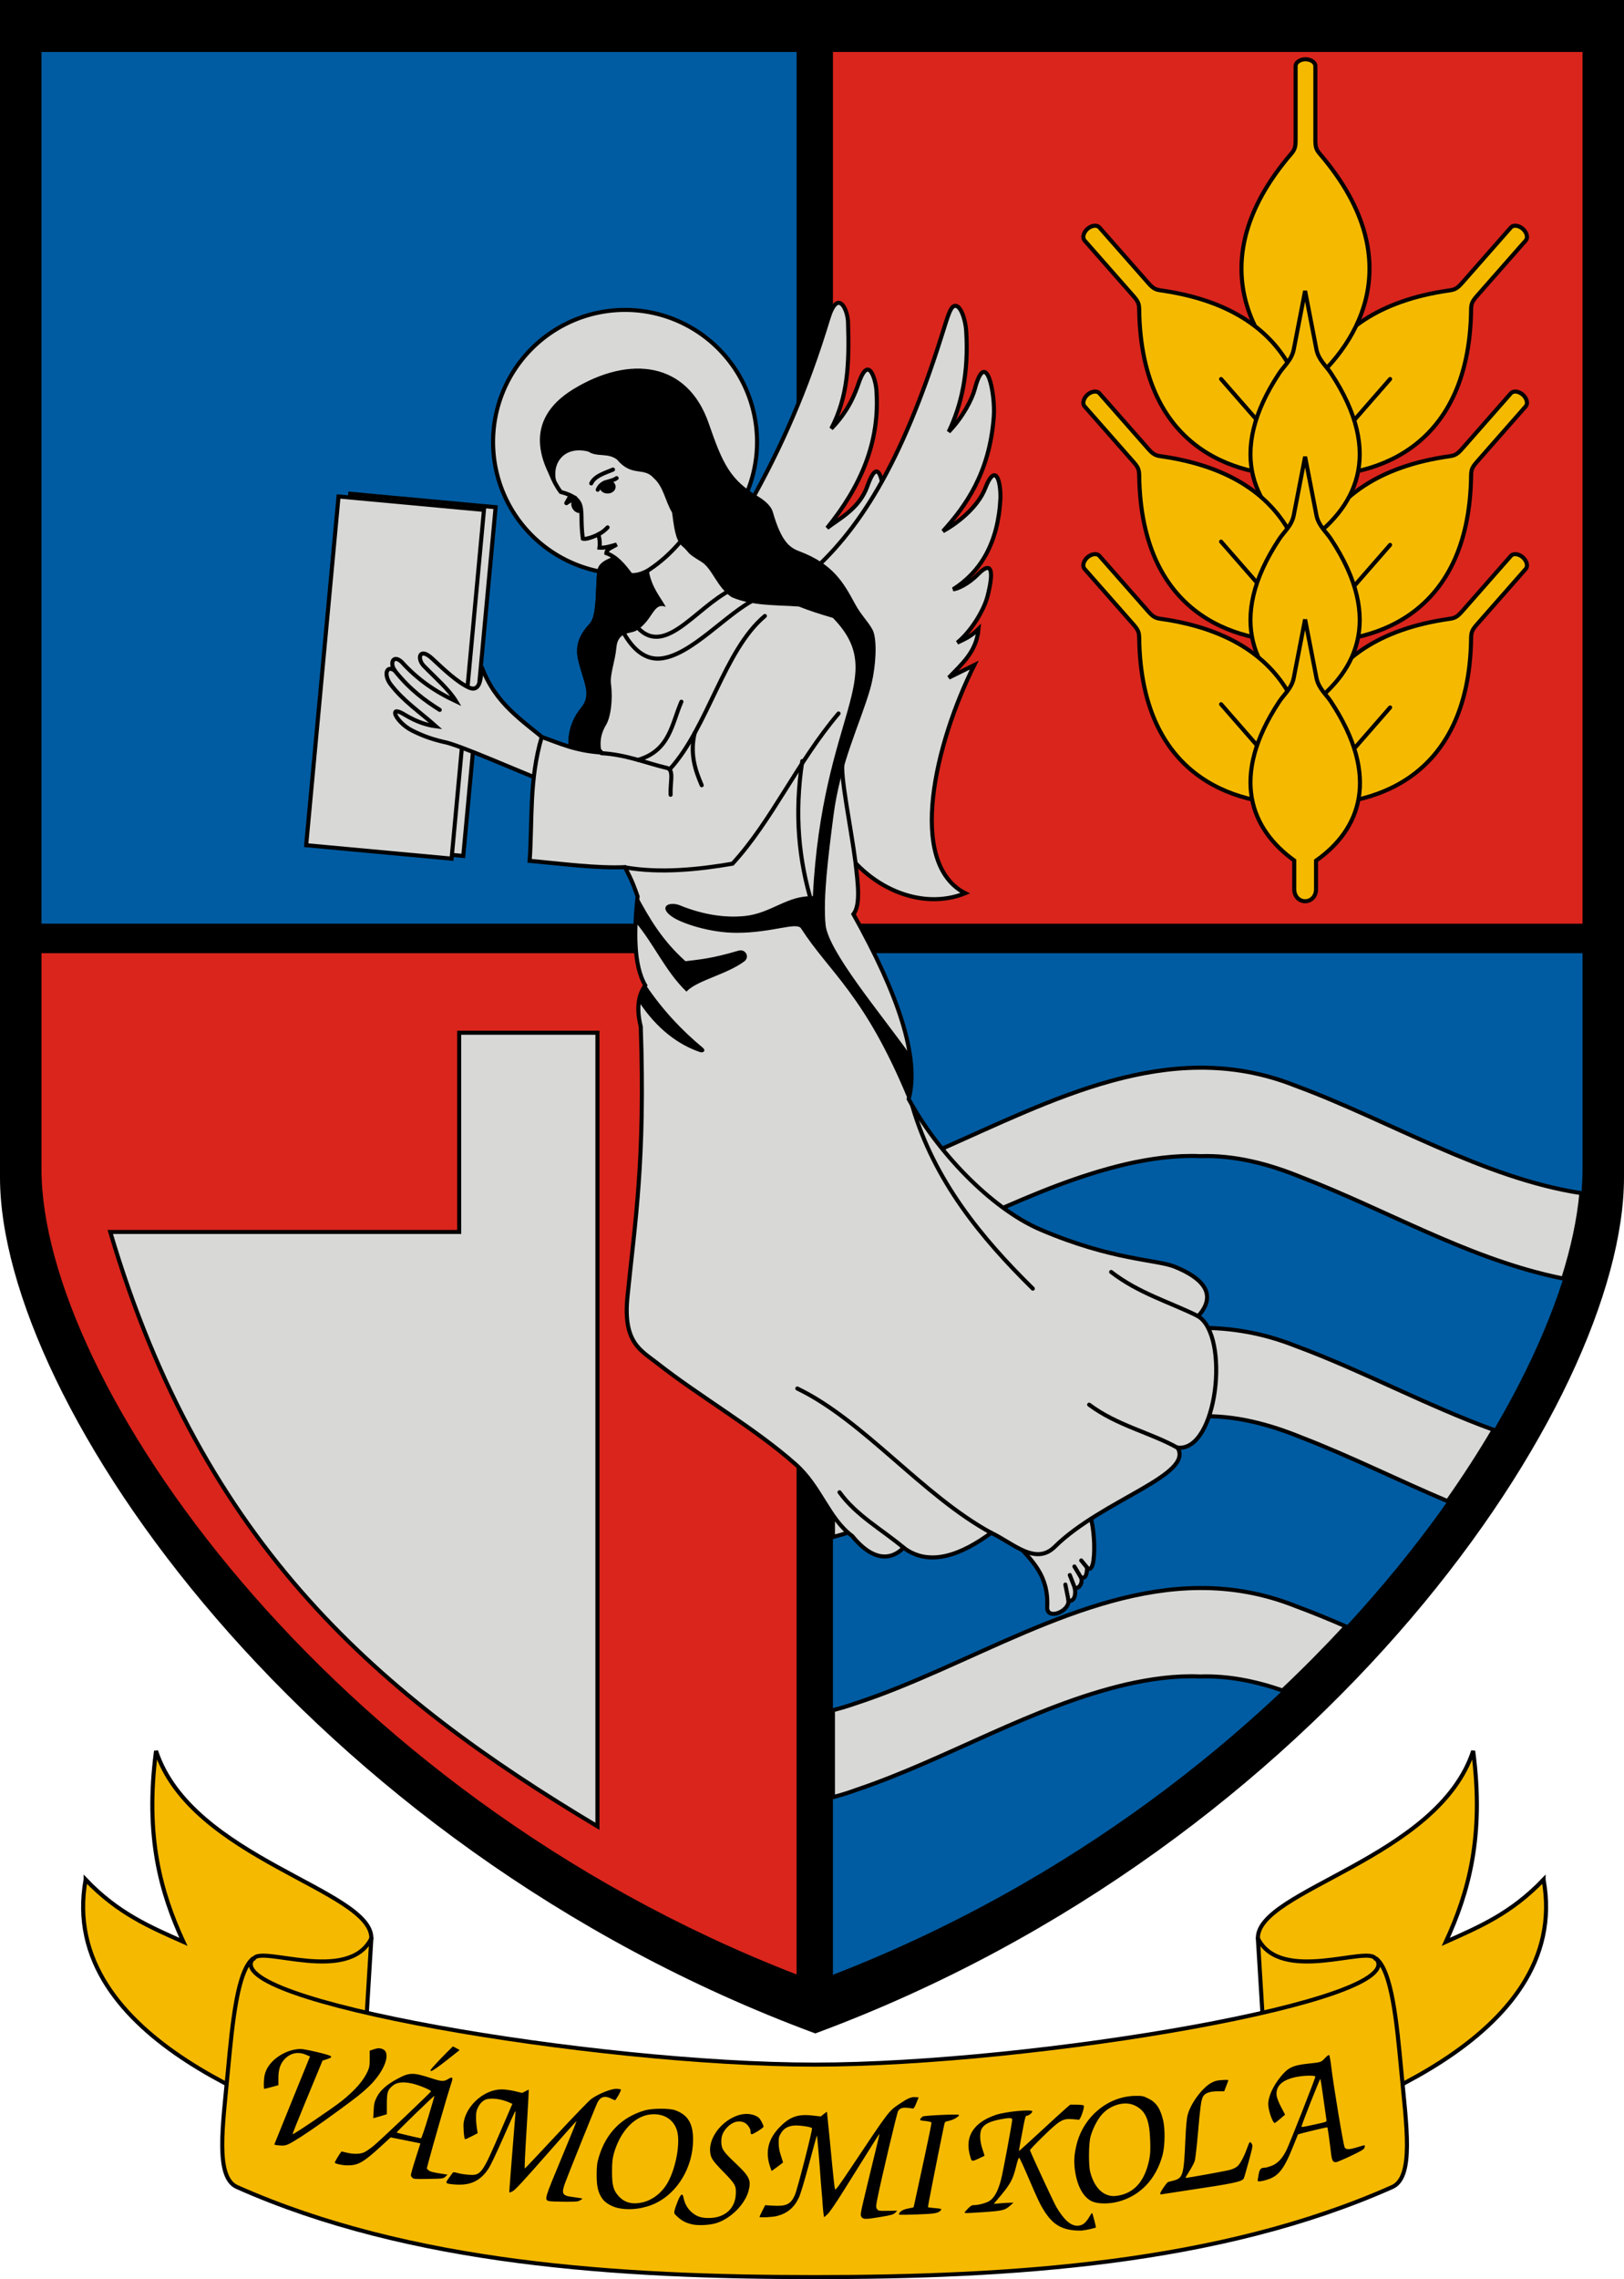
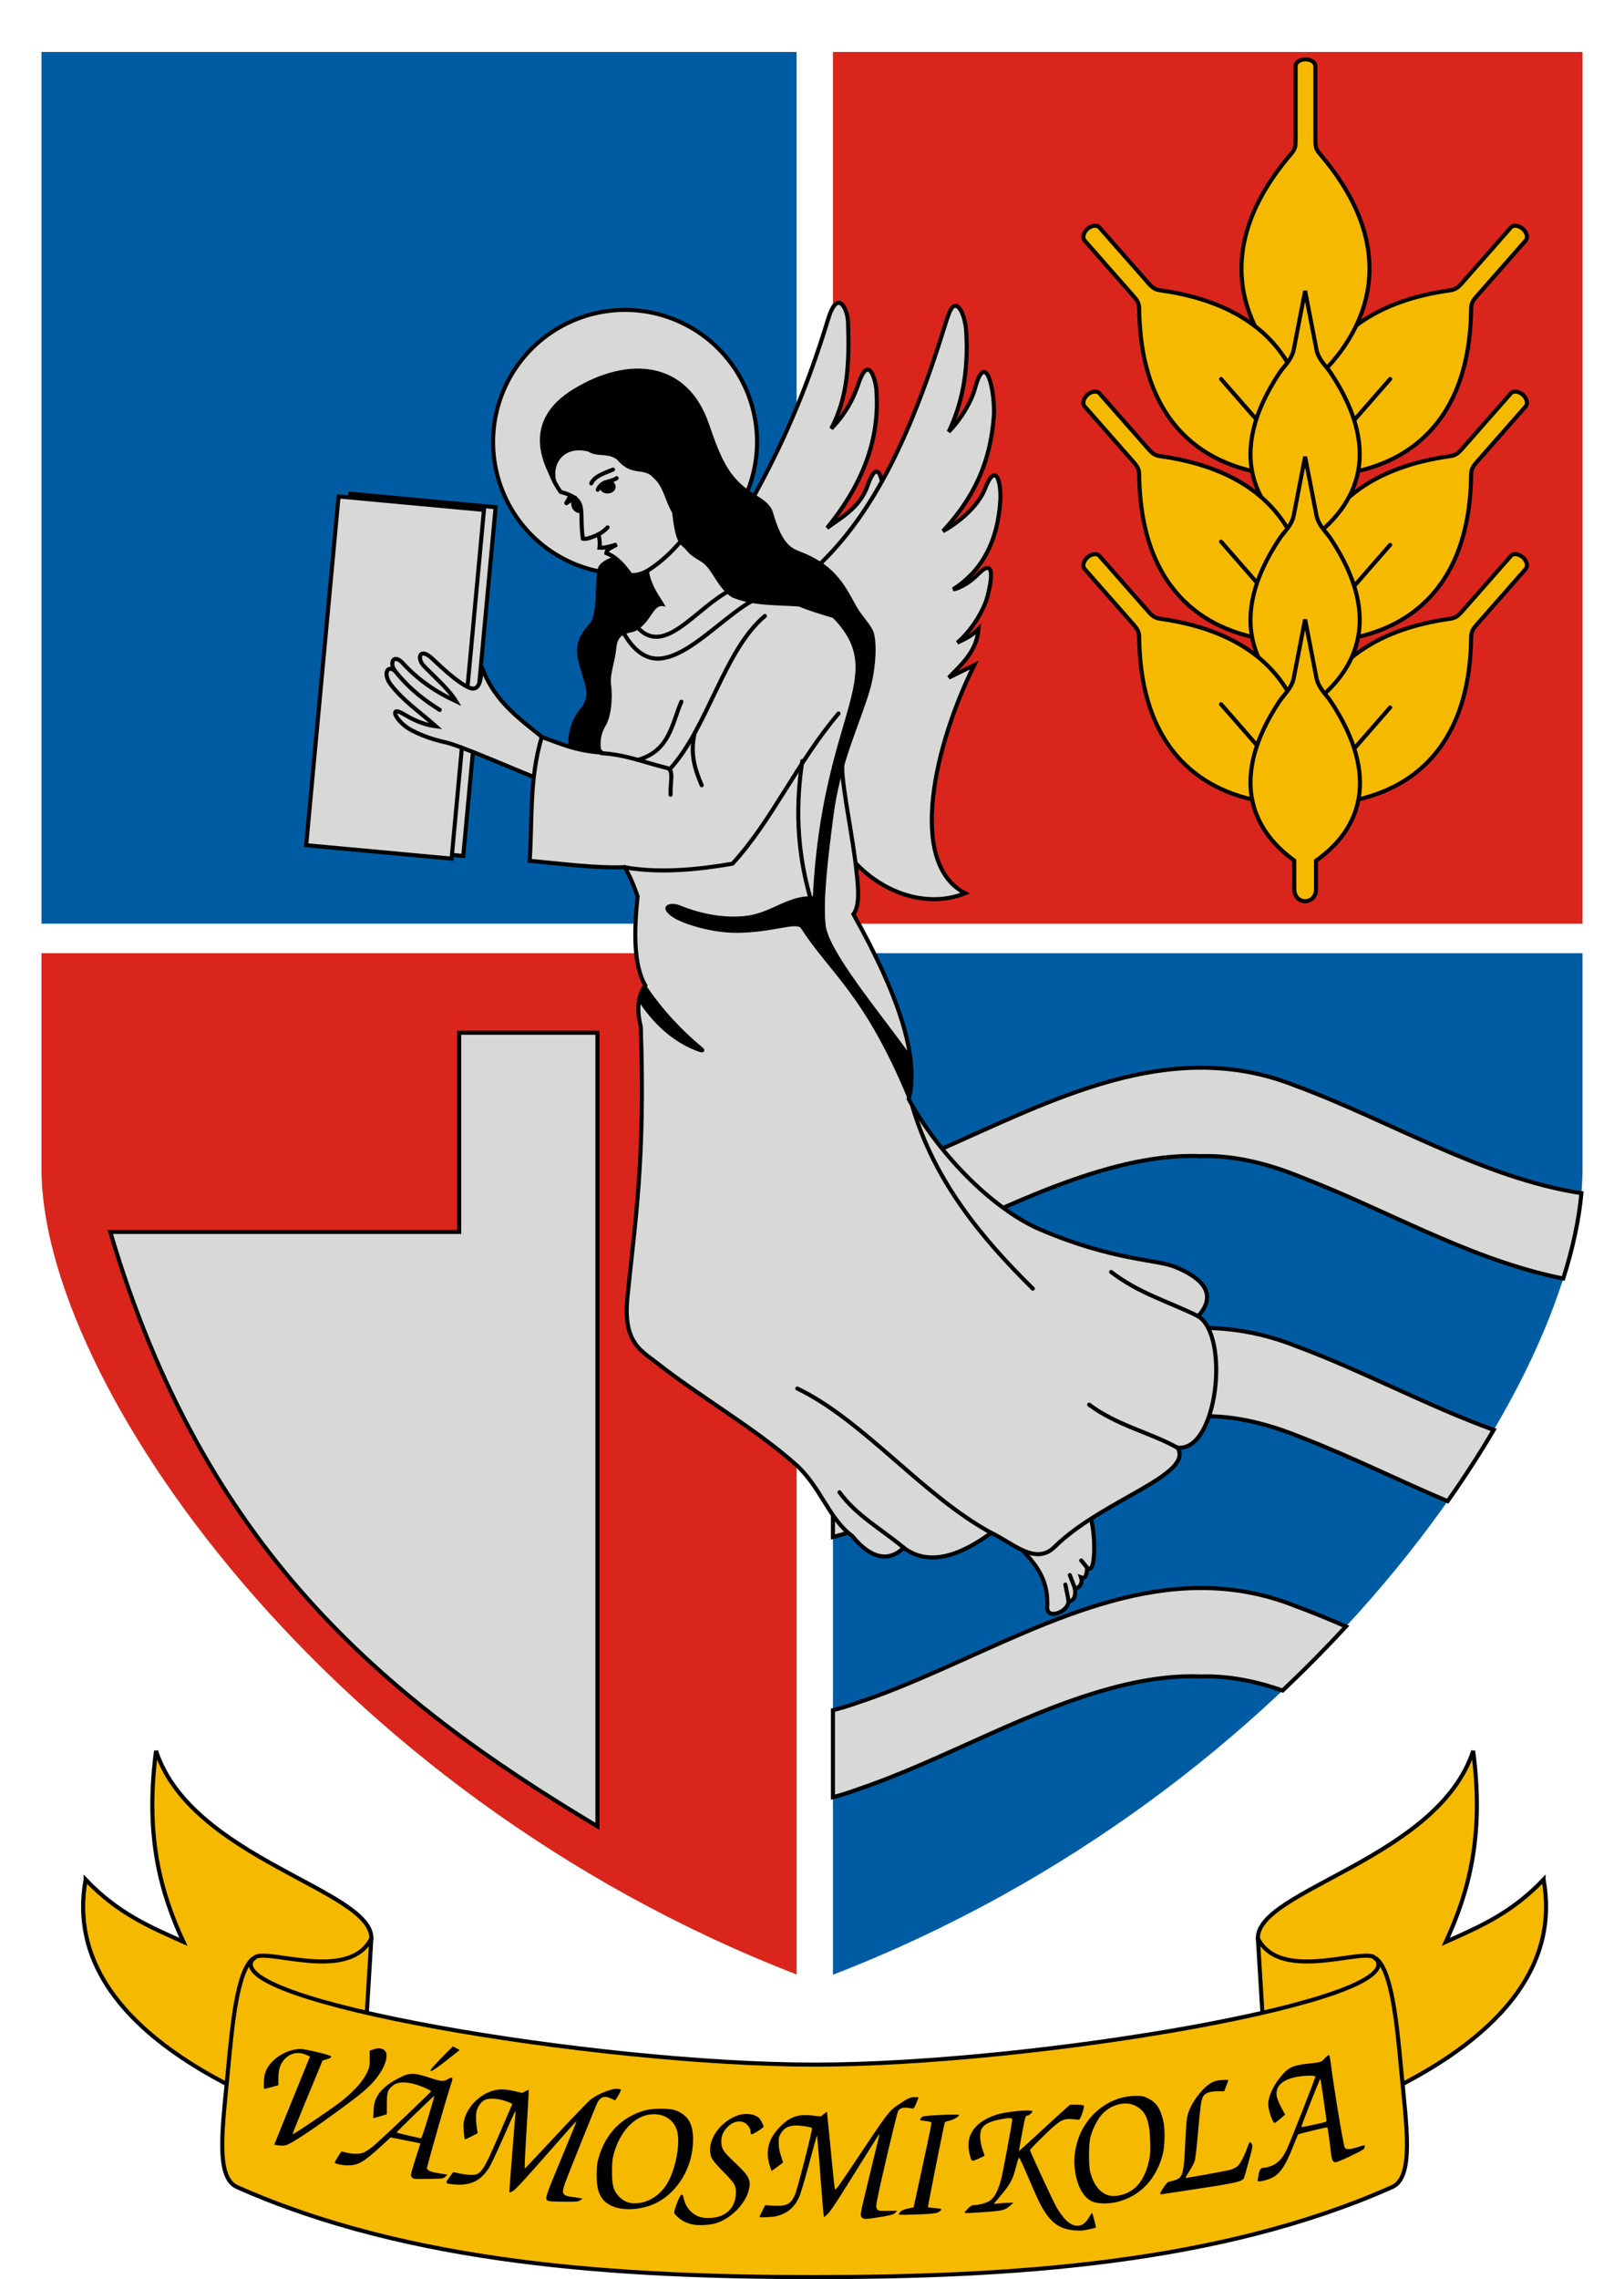
<svg xmlns="http://www.w3.org/2000/svg" xmlns:ns1="http://www.inkscape.org/namespaces/inkscape" xmlns:ns2="http://sodipodi.sourceforge.net/DTD/sodipodi-0.dtd" width="1998.292" height="2803.363" id="svg2" version="1.1" ns1:version="0.48.5 r10040" ns2:docname="HUN Vámosmikola Címer.svg">
  <ns2:namedview id="base" pagecolor="#ffffff" bordercolor="#666666" borderopacity="1.0" ns1:pageopacity="0.0" ns1:pageshadow="2" ns1:zoom="0.16" ns1:cx="1361.6857" ns1:cy="1348.5584" ns1:document-units="px" ns1:current-layer="layer2" showgrid="false" ns1:window-width="1280" ns1:window-height="972" ns1:window-x="-8" ns1:window-y="-8" ns1:window-maximized="1" showguides="true" ns1:guide-bbox="true" fit-margin-top="0" fit-margin-left="0" fit-margin-right="0" fit-margin-bottom="0" ns1:snap-global="false" showborder="true" ns1:object-nodes="true" ns1:snap-object-midpoints="true" ns1:snap-to-guides="true">
    <ns2:guide id="guide3842" position="1001.382,3256.752" orientation="1,0" />
    <ns2:guide orientation="1,0" position="3785.938,2723.438" id="guide4033" />
  </ns2:namedview>
  <defs id="defs4">
    <ns1:perspective ns2:type="inkscape:persp3d" ns1:vp_x="0 : 1401.6814 : 1" ns1:vp_y="0 : 1000 : 0" ns1:vp_z="1998.2917 : 1401.6814 : 1" ns1:persp3d-origin="999.14587 : 934.45426 : 1" id="perspective3132" />
  </defs>
  <g transform="translate(4417.595,2524.769)" ns1:label="RASZTER" id="layer2" ns1:groupmode="layer" />
  <g transform="translate(4417.595,2524.769)" id="layer1" ns1:groupmode="layer" ns1:label="Layer 1">
    <g id="g3968">
      <g id="g4017">
-         <path style="fill:#000000;stroke:none" d="m -2419.303,-2524.769 0,1448.04 c 0,275.796 -367.602,820.763 -995.095,1053.12 -627.494,-232.357 -1003.196,-777.324 -1003.196,-1053.12 l 0,-1448.04 1003.196,0 z" id="path3069" ns1:connector-curvature="0" ns2:nodetypes="ccccccc" />
+         <path style="fill:#000000;stroke:none" d="m -2419.303,-2524.769 0,1448.04 l 0,-1448.04 1003.196,0 z" id="path3069" ns1:connector-curvature="0" ns2:nodetypes="ccccccc" />
        <path id="rect3075" d="m -4366.555,-2460.875 0,1072.25 929.156,0 0,-1072.25 -929.156,0 z" style="fill:#005ca2;fill-opacity:1;stroke:none" ns1:connector-curvature="0" />
        <path id="path3078" d="m -3392.68,-2460.875 0,1072.25 922.344,0 0,-1072.25 -922.344,0 z" style="fill:#da251c;fill-opacity:1;stroke:none" ns1:connector-curvature="0" />
        <path id="path3080" d="m -4366.555,-1352.344 0,265.531 c 0,258.344 347.434,765.575 929.156,990.656 l 0,-1256.188 -929.156,0 z" style="fill:#da251c;fill-opacity:1;stroke:none" ns1:connector-curvature="0" />
        <path id="path3082" d="m -3392.68,-1352.344 0,1256.531 c 582.06,-224.911 922.344,-732.526 922.344,-991 l 0,-265.531 -922.344,0 z" style="fill:#005ca2;fill-opacity:1;stroke:none" ns1:connector-curvature="0" />
        <g transform="translate(-2240,-520)" id="g3885">
          <path ns2:nodetypes="cccccc" ns1:connector-curvature="0" id="path3881" d="m -278.25,307.138 c 36.135,199.566 -256.739,289.543 -336.533,318.632 l -15.037,-246.313 c -1.1,-59.625 221.48,-97.915 264.93,-230.561 13.894,105.68 -5.925,174.583 -33.653,234.857 40.097,-17.986 80.195,-34.548 120.293,-76.615 z" style="fill:#f5b900;fill-opacity:1;stroke:#000000;stroke-width:5;stroke-linecap:round;stroke-miterlimit:4;stroke-dasharray:none;stroke-dashoffset:0" />
          <path style="fill:#f5b900;fill-opacity:1;stroke:#000000;stroke-width:5;stroke-linecap:round;stroke-miterlimit:4;stroke-dasharray:none;stroke-dashoffset:0" d="m -2072.23,307.138 c -36.135,199.566 256.739,289.543 336.533,318.632 l 15.037,-246.313 c 1.1,-59.625 -221.48,-97.915 -264.93,-230.561 -13.894,105.68 5.925,174.583 33.653,234.857 -40.097,-17.986 -80.195,-34.548 -120.293,-76.615 z" id="path3875" ns1:connector-curvature="0" ns2:nodetypes="cccccc" />
          <path style="fill:#f5b900;fill-opacity:1;stroke:#000000;stroke-width:5;stroke-linecap:round;stroke-miterlimit:4;stroke-dasharray:none;stroke-dashoffset:0" d="m -1865.299,404.518 c 8.181,-16.854 116.36,31.538 144.637,-25.061" id="path3877" ns1:connector-curvature="0" ns2:nodetypes="cc" />
          <path ns2:nodetypes="sscccsscs" ns1:connector-curvature="0" id="path3879" d="m -464.518,685.33 c 27.163,-12.089 17.502,-74.873 11.145,-143.297 -5.537,-59.598 -11.719,-123.465 -31.398,-138.21 47.438,51.478 -419.143,130.924 -690.469,130.924 -271.326,0 -737.907,-79.446 -690.469,-130.924 -19.678,14.746 -25.861,78.612 -31.398,138.21 -6.356,68.423 -16.018,131.207 11.145,143.297 213.167,94.872 470.453,110.769 710.722,110.769 240.268,0 497.555,-15.897 710.722,-110.769 z" style="fill:#f5b900;fill-opacity:1;stroke:#000000;stroke-width:5;stroke-linecap:round;stroke-miterlimit:4;stroke-dasharray:none;stroke-dashoffset:0" />
          <path ns2:nodetypes="cc" ns1:connector-curvature="0" id="path3883" d="m -485.182,404.518 c -8.181,-16.854 -116.36,31.538 -144.637,-25.061" style="fill:#f5b900;fill-opacity:1;stroke:#000000;stroke-width:5;stroke-linecap:round;stroke-miterlimit:4;stroke-dasharray:none;stroke-dashoffset:0" />
        </g>
        <path ns1:connector-curvature="0" id="path3903" d="m -3097.288,218.445 c -15.674,-1.761 -25.565,-8.319 -35.151,-23.304 -5.245,-8.199 -8.247,-14.49 -19.623,-41.121 -5.638,-13.2 -10.746,-24.314 -11.35,-24.698 -0.725,-0.461 -2.017,3.041 -3.802,10.299 -4.259,17.321 -7.022,22.209 -23.495,41.561 l -4.149,4.874 7.649,-0.697 c 4.207,-0.384 9.674,-0.711 12.149,-0.727 l 4.5,-0.029 -3.827,3.381 c -6.686,5.907 -8.941,6.485 -31.716,8.132 -11.6,0.839 -22.073,1.373 -23.274,1.186 -1.992,-0.309 -1.779,-0.752 2.435,-5.061 3.928,-4.016 5.199,-4.724 8.5,-4.734 4.622,-0.014 12.658,-2.044 17.012,-4.296 6.883,-3.561 11.892,-12.413 15.849,-28.012 2.393,-9.434 13.52,-69.398 13.52,-72.861 0,-2.29 -3.859,-2.396 -14.162,-0.39 -13.692,2.666 -20.475,6.095 -23.546,11.9 -2.667,5.043 -2.193,15.587 1.124,25 1.518,4.306 2.607,7.95 2.421,8.098 -0.186,0.148 -3.635,1.77 -7.665,3.605 -8.495,3.867 -8.205,4.038 -10.749,-6.345 -5.387,-21.981 5.998,-38.733 32.357,-47.613 12.032,-4.053 44.017,-7.181 44.945,-4.396 0.425,1.276 -4.366,5.322 -6.302,5.322 -2.304,0 -2.157,-0.563 -7.948,30.446 -1.33,7.12 -2.318,13.034 -2.197,13.141 0.121,0.107 11.921,-10.601 26.221,-23.795 14.3,-13.194 28.43,-26.083 31.4,-28.641 l 5.4,-4.651 7.798,0 c 4.289,0 8.271,0.472 8.849,1.049 1.518,1.514 -4.214,18.088 -6.078,17.574 -0.752,-0.207 -4.619,-0.603 -8.592,-0.88 -11.157,-0.777 -15.161,1.632 -35.232,21.199 -9.059,8.832 -16.356,16.508 -16.213,17.058 0.812,3.146 29.1,64.076 32.266,69.5 9.22,15.796 17.599,23.385 25.819,23.385 5.974,0 9.723,-2.548 14.163,-9.623 4.122,-6.57 3.821,-6.196 4.467,-5.55 0.435,0.435 4.455,15.993 4.455,17.241 0,0.624 -12.531,3.454 -17,3.84 -2.475,0.214 -7.528,0.049 -11.228,-0.367 z m -468.772,-7.246 c -7.5,-1.743 -12.282,-4.205 -17.71,-9.12 -4.241,-3.839 -4.535,-4.415 -3.891,-7.607 0.383,-1.899 2.138,-7.048 3.899,-11.442 3.695,-9.218 6.053,-10.801 7.168,-4.811 1.323,7.109 4.698,13.262 9.784,17.835 6.527,5.868 13.161,7.86 24.159,7.253 17.676,-0.975 29.317,-11.833 30.376,-28.334 0.713,-11.111 -0.349,-13.118 -14.786,-27.927 -13.766,-14.121 -15.807,-17.116 -16.678,-24.471 -2.094,-17.684 13.979,-38.862 34.58,-45.561 9.363,-3.045 19.845,-1.689 25.455,3.293 1.93,1.714 5.582,8.738 5.623,10.817 0.012,0.608 -3.316,3.165 -7.397,5.683 -7.618,4.701 -8.581,4.686 -8.581,-0.135 0,-3.16 -3.649,-8.495 -7.062,-10.325 -6.861,-3.679 -15.566,-1.325 -22.166,5.994 -4.899,5.434 -6.778,10.178 -6.751,17.051 0.035,8.905 2.226,12.263 17.211,26.374 17.605,16.578 19.822,21.26 16.274,34.366 -4.477,16.539 -21.819,33.911 -39.435,39.503 -8.131,2.581 -22.483,3.327 -30.072,1.564 z m 208.401,-9.191 c -1.577,-2.407 -1.284,-4.011 7.081,-38.75 4.799,-19.931 10.229,-42.301 12.067,-49.711 1.837,-7.41 3.238,-13.574 3.114,-13.699 -0.222,-0.222 -10.864,16.654 -43.623,69.171 -10.194,16.342 -17.763,27.392 -20.378,29.747 l -4.161,3.747 -0.637,-3.747 c -0.351,-2.061 -0.926,-8.247 -1.28,-13.747 -0.353,-5.5 -0.835,-11.575 -1.07,-13.5 -0.235,-1.925 -0.703,-7.55 -1.038,-12.5 -1.301,-19.172 -4.441,-56.8 -4.766,-57.125 -0.188,-0.188 -4.493,15.245 -9.567,34.297 -5.484,20.591 -10.583,37.579 -12.573,41.887 -5.741,12.426 -14.152,19.535 -27.103,22.908 -5.487,1.429 -21.465,2.179 -21.465,1.008 0,-0.289 1.563,-3.628 3.473,-7.421 l 3.473,-6.896 9.37,0.559 c 16.627,0.992 21.985,-1.561 27.198,-12.96 2.914,-6.371 21.886,-80.272 21.12,-82.267 -0.635,-1.654 -15.92,-3.908 -22.327,-3.292 -7.491,0.72 -12.3,3.53 -15.79,9.227 -2.699,4.405 -3.005,5.721 -2.904,12.5 0.079,5.314 0.9,9.9 2.75,15.357 1.45,4.279 2.637,7.956 2.637,8.17 0,0.214 -3.157,2.685 -7.016,5.492 l -7.016,5.103 -1.058,-2.773 c -7.526,-19.722 -3.813,-36.321 11.59,-51.814 12.096,-12.166 21.973,-15.594 39.344,-13.652 l 10.585,1.183 3.785,-3.042 c 2.082,-1.673 3.785,-2.854 3.785,-2.624 0,0.5 2.828,28.472 3.455,34.176 0.242,2.2 1.609,16.375 3.037,31.5 1.429,15.125 2.956,28.389 3.393,29.476 0.652,1.62 4.457,-3.514 21.118,-28.5 45.174,-67.746 44.867,-67.341 57.497,-75.93 10.771,-7.324 14.991,-9.196 19.956,-8.849 l 4.33,0.302 -2.804,7 c -2.197,5.486 -3.202,6.933 -4.643,6.689 -11.118,-1.879 -14.973,-1.204 -17.804,3.117 -1.388,2.118 -21.434,86.912 -25.567,108.143 -1.74,8.942 -1.784,10.183 -0.429,12.25 1.656,2.527 1.799,2.549 15.461,2.345 l 9.5,-0.142 -2.513,2.539 c -2.153,2.175 -4.635,2.898 -17.329,5.049 -19.201,3.253 -22.125,3.253 -24.257,-0.001 z m 46.454,-4.218 c 1.646,-3.076 5.293,-5.012 11.651,-6.188 3.201,-0.592 5.922,-1.19 6.046,-1.33 0.125,-0.14 0.929,-3.629 1.787,-7.754 0.858,-4.125 5.876,-27.267 11.15,-51.426 5.275,-24.159 9.385,-44.46 9.135,-45.112 -0.254,-0.661 -3.597,-1.496 -7.542,-1.885 -6.582,-0.649 -7.014,-0.835 -6.061,-2.615 0.564,-1.054 1.912,-2.391 2.996,-2.971 2.272,-1.216 43.083,-3.063 44.28,-2.004 1.488,1.317 -6.279,6.114 -11.759,7.264 -5.42,1.137 -5.462,1.174 -6.41,5.696 -6.845,32.676 -20.186,100.326 -19.851,100.662 0.241,0.241 3.54,0.691 7.331,0.999 9.035,0.734 9.935,1.033 8.459,2.811 -3.03,3.651 -7.325,4.385 -29.921,5.116 -22.108,0.715 -22.343,0.701 -21.291,-1.265 z m -345.855,-6.638 c -7.591,-1.656 -15.541,-6.244 -19.021,-10.976 -5.471,-7.439 -7.433,-15.506 -7.337,-30.156 0.072,-11.016 0.489,-14.343 2.731,-21.797 8.857,-29.445 28.178,-48.972 56.628,-57.232 9.087,-2.638 30.37,-2.69 37.417,-0.092 15.734,5.802 22.088,16.595 21.856,37.12 -0.373,32.851 -18.761,63.868 -45.639,76.986 -14.325,6.991 -32.05,9.328 -46.633,6.146 z m 29.201,-6.747 c 12.932,-2.72 24.897,-12.006 32.063,-24.885 10.109,-18.169 15.572,-49.088 11.246,-63.655 -4.382,-14.755 -18.432,-22.466 -35.408,-19.433 -18.543,3.314 -35.094,21.948 -42.266,47.588 -1.813,6.48 -2.247,10.66 -2.287,22 -0.059,16.754 1.562,23.073 7.71,30.056 7.288,8.279 16.532,10.939 28.942,8.329 z m 555.094,-0.991 c -10.929,-4.202 -18.967,-17.826 -21.907,-37.135 -1.775,-11.658 -1.357,-20.079 1.613,-32.517 8.314,-34.808 38.649,-60.138 72.558,-60.586 8.334,-0.11 9.59,0.142 15.694,3.147 9.914,4.881 14.768,11.953 18.39,26.792 2.586,10.598 2.303,31.457 -0.577,42.403 -7.937,30.175 -27.907,51.056 -55.476,58.006 -10.534,2.656 -23.219,2.609 -30.295,-0.111 z m 35.085,-8.406 c 17.905,-4.664 29.24,-19.108 34.199,-43.582 1.341,-6.618 1.576,-11.557 1.138,-23.876 -0.908,-25.518 -5.824,-36.447 -19.196,-42.674 -12.692,-5.91 -31.27,-0.163 -41.639,12.881 -5.013,6.306 -10.175,16.861 -12.598,25.761 -2.256,8.285 -2.501,34.646 -0.4,43 4.691,18.652 15.233,29.659 28.657,29.921 2.222,0.043 6.65,-0.601 9.84,-1.432 z m -704.371,7.618 c -5.931,-1.651 -5.686,-2.499 14.987,-51.994 10.606,-25.392 19.108,-46.313 18.894,-46.491 -0.214,-0.178 -17.04,18.681 -37.39,41.909 -26.198,29.902 -38.158,42.836 -40.965,44.301 -2.181,1.138 -4.12,1.914 -4.31,1.725 -0.189,-0.189 0.574,-11.53 1.696,-25.201 1.122,-13.671 2.729,-33.857 3.571,-44.857 0.842,-11 1.774,-22.475 2.071,-25.5 0.393,-3.99 0.258,-5.055 -0.489,-3.877 -0.567,0.893 -7.141,15.518 -14.609,32.5 -7.468,16.982 -15.386,33.658 -17.594,37.058 -10.332,15.906 -23.008,21.759 -43.055,19.881 -10.635,-0.997 -10.824,-1.264 -5.79,-8.194 2.344,-3.227 4.545,-6.192 4.89,-6.589 0.345,-0.397 2.84,-0.055 5.544,0.759 2.704,0.814 8.565,1.76 13.024,2.103 16.002,1.23 16.874,0.046 40.65,-55.14 l 13.786,-32 -3.816,-1.725 c -9.985,-4.515 -23.139,-6.039 -29.431,-3.411 -4.147,1.733 -7.992,6.291 -10.214,12.108 -1.735,4.543 -1.694,13.596 0.113,25.068 l 0.636,4.04 -7.545,3.935 c -4.15,2.164 -7.758,3.721 -8.017,3.46 -1.275,-1.283 -2.41,-15.965 -1.61,-20.835 3.468,-21.125 25.458,-40.268 46.466,-40.449 3.982,-0.034 10.982,0.893 16.238,2.151 l 9.238,2.211 4.013,-2.047 4.013,-2.047 -0.01,3.27 c -0.01,1.799 -0.876,17.445 -1.935,34.77 -2.726,44.611 -3.404,59 -2.78,59 0.299,0 17.667,-18.398 38.594,-40.885 20.927,-22.486 40.337,-42.564 43.132,-44.616 8.223,-6.037 23.965,-12.499 30.444,-12.499 2.991,0 5.695,0.416 6.009,0.925 0.627,1.015 -6.096,13.075 -7.29,13.075 -0.407,0 -2.506,-0.9 -4.663,-2 -7.614,-3.882 -13.239,-2.312 -16.83,4.697 -1.829,3.57 -35.897,88.167 -39.766,98.745 -4.996,13.66 -3.744,16.032 9.305,17.627 4.01,0.49 8.383,1.154 9.718,1.475 l 2.427,0.584 -2.927,1.93 c -2.611,1.721 -4.711,1.92 -19.427,1.837 -9.075,-0.051 -17.621,-0.405 -18.991,-0.786 z m 751.991,-9.127 c 0,-2.013 8.15,-13.895 9.87,-14.391 0.896,-0.258 3.655,-0.983 6.13,-1.611 12.089,-3.065 13.078,-6.343 14.995,-49.68 0.732,-16.548 1.62,-26.367 2.809,-31.048 3.578,-14.091 17.909,-33.511 29.306,-39.714 4.219,-2.296 6.949,-2.986 13.261,-3.352 7.479,-0.433 7.904,-0.349 7.202,1.428 -0.41,1.038 -1.639,4.25 -2.732,7.138 l -1.986,5.25 -8.178,0.022 c -9.732,0.026 -15.744,2.27 -18.055,6.739 -2.225,4.303 -3.34,12.504 -6.15,45.239 -1.393,16.225 -3.187,31.473 -3.988,33.884 -0.801,2.411 -3.736,7.975 -6.523,12.365 -2.787,4.389 -4.931,8.114 -4.765,8.277 0.52,0.51 49.957,-8.429 55.449,-10.025 2.871,-0.835 6.625,-2.7 8.343,-4.145 3.382,-2.846 8.308,-12.024 11.999,-22.355 2.953,-8.267 3.456,-8.778 5.527,-5.617 1.647,2.514 1.535,3.212 -3.499,21.845 -2.86,10.586 -5.593,19.982 -6.074,20.88 -2.225,4.158 -11.866,6.203 -69.942,14.836 -15.125,2.248 -28.738,4.342 -30.25,4.652 -1.764,0.362 -2.75,0.141 -2.75,-0.615 z m 120,-15.987 c 0,-0.694 0.536,-4.171 1.191,-7.725 1.232,-6.685 2.732,-8.268 7.837,-8.268 1.044,0 4.502,-0.959 7.685,-2.131 7.756,-2.856 13.656,-9.061 18.905,-19.881 4.051,-8.352 35.383,-88.036 35.383,-89.988 0,-1.809 -14.343,-1.501 -24.024,0.517 -17.25,3.596 -25.212,11.444 -23.593,23.256 0.341,2.488 2.805,8.674 5.476,13.748 l 4.856,9.224 -5.943,5.127 c -3.269,2.82 -6.345,5.127 -6.837,5.127 -2.534,0 -7.935,-15.705 -7.935,-23.076 0,-10.96 8.249,-27.107 19.965,-39.08 6.657,-6.803 13.023,-9.133 29.743,-10.884 15.251,-1.597 15.329,-1.623 20.071,-6.711 2.717,-2.915 4.628,-4.242 5.234,-3.636 0.525,0.525 1.633,6.751 2.461,13.835 2.626,22.452 14.939,96.587 16.537,99.574 1.639,3.062 5.903,2.916 16.945,-0.58 4.101,-1.299 7.611,-2.208 7.799,-2.02 0.188,0.188 0.059,1.468 -0.287,2.845 -0.52,2.071 -3.421,3.84 -16.799,10.24 -8.894,4.255 -17.223,7.738 -18.51,7.739 -3.79,0.005 -4.886,-2.204 -6.077,-12.247 -1.995,-16.813 -3.899,-30.149 -4.373,-30.623 -0.447,-0.447 -35.553,8.077 -36.144,8.775 -0.161,0.191 -2.873,6.872 -6.026,14.847 -10.198,25.794 -17.273,35.486 -29.041,39.782 -7.938,2.898 -14.5,3.899 -14.5,2.211 z m 70.289,-69.15 c 14.72,-3.194 14.787,-3.221 14.288,-5.776 -0.276,-1.412 -1.931,-13.142 -3.679,-26.067 -1.748,-12.925 -3.457,-23.819 -3.797,-24.209 -0.544,-0.623 -23.144,56.537 -23.113,58.459 0.018,1.109 0.266,1.073 16.301,-2.407 z m -1110.777,65.17 c -1.837,-2.03 -1.845,-2.329 -0.213,-8.31 0.931,-3.412 3.667,-12.365 6.08,-19.896 l 4.388,-13.692 -4.634,-0.975 c -2.549,-0.536 -10.79,-2.195 -18.314,-3.686 l -13.68,-2.711 -11.32,10.396 c -22.41,20.582 -28.726,24.164 -42.326,24.001 -5.798,-0.069 -14.217,-1.885 -15.059,-3.247 -0.396,-0.64 4.707,-9.26 8.11,-13.7 0.129,-0.168 2.937,0.394 6.239,1.25 8.037,2.083 16.734,1.959 21.716,-0.308 2.2,-1.001 7.375,-4.543 11.5,-7.871 7.526,-6.071 70.253,-65.555 70.782,-67.122 0.481,-1.425 -14.873,-7.83 -23.155,-9.66 -10.858,-2.398 -18.626,-1.642 -23.488,2.288 -6.728,5.437 -7.634,8.105 -7.678,22.604 l -0.04,12.875 -5.707,1.766 c -3.139,0.971 -6.896,2.064 -8.35,2.429 l -2.642,0.663 0.499,-9.549 c 0.424,-8.113 0.978,-10.52 3.678,-16.005 4.089,-8.306 11.87,-15.371 24.568,-22.309 15.806,-8.636 19.761,-8.744 43.083,-1.178 12.818,4.158 15.335,4.205 21.154,0.392 1.352,-0.886 3.076,-1.374 3.831,-1.084 1.096,0.421 0.766,2.3 -1.634,9.326 -2.997,8.773 -22.678,76.917 -27.023,93.566 l -2.288,8.767 2.054,2.054 c 1.514,1.514 4.866,2.503 12.755,3.762 l 10.701,1.708 -2.628,2.471 c -2.567,2.414 -3.047,2.478 -20.841,2.781 -17.451,0.297 -18.293,0.222 -20.119,-1.796 z m 19.773,-73.772 c 4.282,-14.158 7.769,-26.113 7.75,-26.569 -0.02,-0.455 -10.594,9.423 -23.5,21.952 -12.905,12.529 -23.288,22.957 -23.071,23.173 0.373,0.373 27.92,6.869 30.036,7.083 0.55,0.056 4.503,-11.482 8.785,-25.64 z m -186.535,33.98 c -1.512,-0.195 -2.75,-0.521 -2.75,-0.726 0,-0.205 9.034,-22.562 20.075,-49.684 11.041,-27.121 20.917,-51.404 21.946,-53.961 l 1.871,-4.65 -4.881,-2.1 c -9.617,-4.137 -18.912,-2.295 -26.174,5.188 -5.419,5.584 -7.837,12.84 -7.837,23.519 l 0,8.732 -8.25,2.253 c -4.537,1.239 -8.643,2.243 -9.122,2.231 -0.48,-0.012 -0.681,-3.96 -0.447,-8.772 0.328,-6.734 1.04,-10.089 3.094,-14.559 6.475,-14.096 25.517,-25.691 42.19,-25.691 5.284,0 33.42,6.575 36.633,8.56 1.977,1.222 0.656,2.415 -4.458,4.027 l -5.36,1.69 -3.304,8.112 c -1.817,4.461 -10.204,24.726 -18.636,45.032 -8.433,20.306 -15.102,37.15 -14.822,37.431 0.793,0.793 49.809,-32.392 60.471,-40.939 16.522,-13.246 26.951,-25.257 32.05,-36.912 2.015,-4.606 2.399,-7.08 2.361,-15.216 l -0.046,-9.716 4.501,-1.534 c 5.663,-1.93 8.471,-1.933 12.18,-0.015 9.82,5.078 1.059,27.635 -17.696,45.563 -8.603,8.223 -14.597,12.972 -37.742,29.902 -25.434,18.604 -42.559,30.35 -54.741,37.549 -9.465,5.593 -11.156,5.969 -21.106,4.689 z m 195.069,-98.971 c 3.867,-4.263 10.379,-11.053 14.47,-15.09 l 7.439,-7.34 4.233,2.16 c 2.328,1.188 4.077,2.305 3.886,2.482 -0.191,0.177 -7.547,5.988 -16.347,12.913 -10.096,7.945 -16.869,12.597 -18.356,12.608 -2.067,0.015 -1.493,-0.934 4.675,-7.733 z" style="fill:#000000" />
        <path ns2:nodetypes="cccccc" ns1:connector-curvature="0" id="path3922" d="m -4281.924,-1009.453 429.349,0 0,-245.053 170.119,0 0,976.161 c -266.503,-159.322 -484.621,-343.36 -599.468,-731.108 z" style="fill:#d8d8d6;fill-opacity:1;stroke:#000000;stroke-width:5;stroke-linecap:round;stroke-miterlimit:4;stroke-dasharray:none;stroke-dashoffset:0" />
        <path style="fill:#d8d8d6;fill-opacity:1;stroke:#000000;stroke-width:5;stroke-linecap:round;stroke-miterlimit:4;stroke-dasharray:none;stroke-dashoffset:0" d="m -2941.907,-1211.488 c -145.99,0.984 -284.682,96.765 -423.219,141.969 -9.255,3.253 -18.434,5.99 -27.563,8.281 l 0,107.031 c 9.765,-2.541 19.407,-5.544 28.875,-9.031 112.717,-38.052 215.624,-102.377 332,-129.656 29.816,-6.757 60.389,-11.098 91.094,-9.781 42.793,-1.44 84.709,9.715 124.094,25.812 103.681,39.882 201.001,97.456 310.156,122.094 4.129,0.948 8.272,1.836 12.438,2.656 11.902,-37.574 19.399,-72.881 22.312,-105.062 -120.639,-18.334 -237.123,-89.947 -351.406,-132 -40.209,-16.063 -79.754,-22.575 -118.781,-22.313 z m 0,320 c -145.99,0.984 -284.682,96.765 -423.219,141.969 -9.255,3.253 -18.434,5.99 -27.563,8.281 l 0,107.031 c 9.765,-2.541 19.407,-5.544 28.875,-9.031 112.717,-38.052 215.624,-102.377 332,-129.656 29.816,-6.757 60.389,-11.098 91.094,-9.781 42.793,-1.44 84.709,9.715 124.094,25.812 61.077,23.494 119.931,53.139 180.312,78.563 20.797,-29.493 39.709,-58.803 56.719,-87.656 -82.696,-29.993 -163.653,-73.826 -243.531,-103.219 -40.209,-16.063 -79.754,-22.575 -118.781,-22.313 z m 0,320 c -145.99,0.984 -284.682,96.765 -423.219,141.969 -9.255,3.253 -18.434,5.99 -27.563,8.281 l 0,107.031 c 9.765,-2.541 19.407,-5.544 28.875,-9.031 112.717,-38.052 215.624,-102.377 332,-129.656 29.816,-6.757 60.389,-11.098 91.094,-9.781 34.661,-1.166 68.744,5.957 101.375,17.25 27.413,-25.903 53.404,-52.219 77.938,-78.75 -20.646,-8.965 -41.225,-17.459 -61.719,-25 -40.209,-16.063 -79.754,-22.575 -118.781,-22.313 z" id="path3987" ns1:connector-curvature="0" />
      </g>
      <g transform="translate(-2940,0)" id="g4078">
        <path style="fill:#f5ba00;fill-opacity:1;stroke:#000000;stroke-width:5;stroke-linecap:round;stroke-miterlimit:4;stroke-dasharray:none;stroke-dashoffset:0" d="m 332.579,-2144.199 c 0.088,-6.722 1.219,-9.786 7.192,-16.574 l 59.865,-68.037 c 3.704,-4.21 0.675,-10.852 -3.446,-14.479 -4.121,-3.626 -11.095,-5.785 -14.799,-1.575 l -59.865,68.037 c -5.973,6.788 -8.868,8.3 -15.524,9.243 -178.223,25.234 -189.87,155.465 -176.623,227.53 73.165,3.967 200.855,-24.16 203.201,-204.145 z" id="path4049" ns1:connector-curvature="0" ns2:nodetypes="ssscssscs" />
        <path ns2:nodetypes="ssscssscs" ns1:connector-curvature="0" id="path4057" d="m 332.579,-1940.199 c 0.088,-6.722 1.219,-9.786 7.192,-16.574 l 59.865,-68.037 c 3.704,-4.21 0.675,-10.852 -3.446,-14.479 -4.121,-3.626 -11.095,-5.785 -14.799,-1.575 l -59.865,68.037 c -5.973,6.788 -8.868,8.3 -15.524,9.243 -178.223,25.234 -189.87,155.465 -176.623,227.53 73.165,3.967 200.855,-24.16 203.201,-204.145 z" style="fill:#f5ba00;fill-opacity:1;stroke:#000000;stroke-width:5;stroke-linecap:round;stroke-miterlimit:4;stroke-dasharray:none;stroke-dashoffset:0" />
        <path style="fill:#f5ba00;fill-opacity:1;stroke:#000000;stroke-width:5;stroke-linecap:round;stroke-miterlimit:4;stroke-dasharray:none;stroke-dashoffset:0" d="m 332.579,-1740.199 c 0.088,-6.722 1.219,-9.786 7.192,-16.574 l 59.865,-68.037 c 3.704,-4.21 0.675,-10.852 -3.446,-14.479 -4.121,-3.626 -11.095,-5.785 -14.799,-1.575 l -59.865,68.037 c -5.973,6.788 -8.868,8.3 -15.524,9.243 -178.223,25.234 -189.87,155.465 -176.623,227.53 73.165,3.967 200.855,-24.16 203.201,-204.145 z" id="path4065" ns1:connector-curvature="0" ns2:nodetypes="ssscssscs" />
        <path style="fill:#f5ba00;fill-opacity:1;stroke:#000000;stroke-width:5;stroke-linecap:round;stroke-miterlimit:4;stroke-dasharray:none;stroke-dashoffset:0" d="m 111.075,-2335.462 c 4.375,-5.105 5.549,-8.152 5.549,-17.194 l 0,-90.625 c 0,-5.608 6.662,-8.594 12.151,-8.594 5.489,0 12.151,2.986 12.151,8.594 l 0,90.625 c 0,9.042 1.174,12.089 5.549,17.194 117.133,136.674 39.849,242.141 -17.7,287.493 -57.55,-45.353 -134.834,-150.819 -17.7,-287.493 z" id="path4035" ns1:connector-curvature="0" ns2:nodetypes="ssscssscs" />
        <path ns2:nodetypes="ssscssscs" ns1:connector-curvature="0" id="path4039" d="m -75.858,-2144.199 c -0.088,-6.722 -1.219,-9.786 -7.192,-16.574 l -59.865,-68.037 c -3.704,-4.21 -0.675,-10.852 3.446,-14.479 4.121,-3.626 11.095,-5.785 14.799,-1.575 l 59.865,68.037 c 5.973,6.788 8.868,8.3 15.524,9.243 178.223,25.234 189.87,155.465 176.623,227.53 -73.165,3.967 -200.855,-24.16 -203.201,-204.145 z" style="fill:#f5ba00;fill-opacity:1;stroke:#000000;stroke-width:5;stroke-linecap:round;stroke-miterlimit:4;stroke-dasharray:none;stroke-dashoffset:0" />
        <path style="fill:#f5ba00;fill-opacity:1;stroke:#000000;stroke-width:5;stroke-linecap:round;stroke-miterlimit:4;stroke-dasharray:none;stroke-dashoffset:0" d="M 128.448,-1940.054 24.922,-2058.549" id="path4041" ns1:connector-curvature="0" ns2:nodetypes="cc" />
        <path ns2:nodetypes="cc" ns1:connector-curvature="0" id="path4051" d="m 129.378,-1940.054 103.526,-118.496" style="fill:#f5ba00;fill-opacity:1;stroke:#000000;stroke-width:5;stroke-linecap:round;stroke-miterlimit:4;stroke-dasharray:none;stroke-dashoffset:0" />
        <path ns2:nodetypes="sscsscs" ns1:connector-curvature="0" id="path4047" d="m 142.207,-2095.186 c 2.543,13.076 11.81,20.286 17.678,29.146 66.655,100.648 30.364,167.316 -31.592,209.503 -61.956,-42.187 -98.247,-108.855 -31.592,-209.503 5.868,-8.86 15.144,-16.068 17.678,-29.146 l 13.914,-71.816 z" style="fill:#f5ba00;fill-opacity:1;stroke:#000000;stroke-width:5;stroke-linecap:round;stroke-miterlimit:4;stroke-dasharray:none;stroke-dashoffset:0" />
        <path style="fill:#f5ba00;fill-opacity:1;stroke:#000000;stroke-width:5;stroke-linecap:round;stroke-miterlimit:4;stroke-dasharray:none;stroke-dashoffset:0" d="m 129.378,-1736.054 103.526,-118.496" id="path4059" ns1:connector-curvature="0" ns2:nodetypes="cc" />
        <path style="fill:#f5ba00;fill-opacity:1;stroke:#000000;stroke-width:5;stroke-linecap:round;stroke-miterlimit:4;stroke-dasharray:none;stroke-dashoffset:0" d="m -75.858,-1940.199 c -0.088,-6.722 -1.219,-9.786 -7.192,-16.574 l -59.865,-68.037 c -3.704,-4.21 -0.675,-10.852 3.446,-14.479 4.121,-3.626 11.095,-5.785 14.799,-1.575 l 59.865,68.037 c 5.973,6.788 8.868,8.3 15.524,9.243 178.223,25.234 189.87,155.465 176.623,227.53 -73.165,3.967 -200.855,-24.16 -203.201,-204.145 z" id="path4053" ns1:connector-curvature="0" ns2:nodetypes="ssscssscs" />
        <path ns2:nodetypes="cc" ns1:connector-curvature="0" id="path4067" d="m 129.378,-1536.054 103.526,-118.496" style="fill:#f5ba00;fill-opacity:1;stroke:#000000;stroke-width:5;stroke-linecap:round;stroke-miterlimit:4;stroke-dasharray:none;stroke-dashoffset:0" />
        <path ns2:nodetypes="cc" ns1:connector-curvature="0" id="path4074" d="M 128.448,-1740.054 24.922,-1858.549" style="fill:#f5ba00;fill-opacity:1;stroke:#000000;stroke-width:5;stroke-linecap:round;stroke-miterlimit:4;stroke-dasharray:none;stroke-dashoffset:0" />
        <path style="fill:#f5ba00;fill-opacity:1;stroke:#000000;stroke-width:5;stroke-linecap:round;stroke-miterlimit:4;stroke-dasharray:none;stroke-dashoffset:0" d="m 142.207,-1891.186 c 2.543,13.076 11.81,20.286 17.678,29.146 66.655,100.648 30.364,167.316 -31.592,209.503 -61.956,-42.187 -98.247,-108.855 -31.592,-209.503 5.868,-8.86 15.144,-16.068 17.678,-29.146 l 13.914,-71.816 z" id="path4055" ns1:connector-curvature="0" ns2:nodetypes="sscsscs" />
        <path ns2:nodetypes="ssscssscs" ns1:connector-curvature="0" id="path4061" d="m -75.858,-1740.199 c -0.088,-6.722 -1.219,-9.786 -7.192,-16.574 l -59.865,-68.037 c -3.704,-4.21 -0.675,-10.852 3.446,-14.479 4.121,-3.626 11.095,-5.785 14.799,-1.575 l 59.865,68.037 c 5.973,6.788 8.868,8.3 15.524,9.243 178.223,25.234 189.87,155.465 176.623,227.53 -73.165,3.967 -200.855,-24.16 -203.201,-204.145 z" style="fill:#f5ba00;fill-opacity:1;stroke:#000000;stroke-width:5;stroke-linecap:round;stroke-miterlimit:4;stroke-dasharray:none;stroke-dashoffset:0" />
        <path style="fill:#f5ba00;fill-opacity:1;stroke:#000000;stroke-width:5;stroke-linecap:round;stroke-miterlimit:4;stroke-dasharray:none;stroke-dashoffset:0" d="M 128.448,-1540.054 24.922,-1658.549" id="path4076" ns1:connector-curvature="0" ns2:nodetypes="cc" />
        <path style="fill:#f5ba00;fill-opacity:1;stroke:#000000;stroke-width:5;stroke-linecap:round;stroke-miterlimit:4;stroke-dasharray:none;stroke-dashoffset:0" d="m 128.28,-1762.988 -13.906,71.812 c -2.534,13.078 -11.82,20.265 -17.688,29.125 -61.679,93.135 -35.144,157.19 18.25,195.719 l 0,35.375 c 0,8.631 5.954,14.719 13.406,14.719 7.452,0 13.406,-6.088 13.406,-14.719 l 0,-35.156 c 54.249,-38.144 79.878,-102.69 18.125,-195.937 -5.868,-8.86 -15.114,-16.049 -17.656,-29.125 l -13.938,-71.812 z" id="path4063" ns1:connector-curvature="0" />
      </g>
      <path transform="matrix(1.019,0,0,1.019,-6562.17,-2430.405)" d="m 3018.75,440.863 a 159.375,159.375 0 1 1 -318.75,0 159.375,159.375 0 1 1 318.75,0 z" ns2:ry="159.375" ns2:rx="159.375" ns2:cy="440.86279" ns2:cx="2859.375" id="path3966" style="fill:#d8d8d6;fill-opacity:1;stroke:#000000;stroke-width:4.905;stroke-linecap:round;stroke-miterlimit:4;stroke-dasharray:none;stroke-dashoffset:0" ns2:type="arc" />
      <g transform="translate(-4080,0)" id="g3926">
        <path ns1:connector-curvature="0" id="path3096" d="m 377.749,-1896.866 c -2.756,1.591 -6.651,0 -8.701,-3.546 -2.05,-3.55 -1.477,-7.717 1.279,-9.308 2.756,-1.591 6.651,0 8.701,3.546 2.049,3.55 1.477,7.717 -1.279,9.308 z" style="fill:#000000;stroke:#000000;stroke-width:5;stroke-linecap:round;stroke-miterlimit:4;stroke-dasharray:none;stroke-dashoffset:0" />
        <path style="fill:#d8d8d6;fill-opacity:1;stroke:#000000;stroke-width:5;stroke-linecap:round;stroke-miterlimit:4;stroke-dasharray:none;stroke-dashoffset:0" d="m 910.87,-628.492 c 21.553,23.655 42.305,41.494 40.051,81.207 0.182,15.413 26.748,4.723 26.24,-8.286 6.607,0.677 9.461,-6.091 7.734,-16.297 4.291,2.155 10.418,-4.951 7.734,-12.706 5.177,1.904 7.16,-2.734 7.458,-11.877 13.403,13.197 10.128,-68.133 -1.381,-70.987" id="path3130" ns1:connector-curvature="0" ns2:nodetypes="ccccccc" />
        <path ns1:connector-curvature="0" id="path3840" d="m 93.336,-1917.414 178.931,16.528 -39.836,428.948 -178.931,-16.528 z" style="fill:#d8d8d6;fill-opacity:1;stroke:#000000;stroke-width:5;stroke-linecap:round;stroke-miterlimit:4;stroke-dasharray:none;stroke-dashoffset:0" />
        <path style="fill:#d8d8d6;fill-opacity:1;stroke:#000000;stroke-width:5;stroke-linecap:round;stroke-miterlimit:4;stroke-dasharray:none;stroke-dashoffset:0" d="m 78.974,-1914.1 178.931,16.528 -39.836,428.948 -178.931,-16.528 z" id="rect3069" ns1:connector-curvature="0" />
        <path style="fill:#000000;stroke:#000000;stroke-width:1;stroke-linecap:round;stroke-miterlimit:4;stroke-dasharray:none;stroke-dashoffset:0" d="m 371.155,-1570.625 c -10.527,-23.828 -15.495,-56.225 6.641,-83.203 11.84,-14.43 5.669,-27.071 -1e-4,-46.484 -4.896,-16.764 -11.196,-33.897 10.547,-57.031 9.777,-10.403 6.825,-46.036 9.719,-65.812 1.329,-11.78 18.758,-15.852 29.344,-20.125 l 32.031,-7.812 c -4.018,40.957 12.701,56.441 21.094,71.875 -15.007,-4.691 -15.331,17.534 -35.547,29.688 -6.755,4.061 -22.805,0.841 -24.609,21.094 -1.533,17.207 -8.271,33.18 -6.641,45.312 2.493,18.556 -0.311,41.397 -6.641,50.781 -12.931,22.974 -1.738,37.906 -0.781,56.25" id="path3842" ns1:connector-curvature="0" ns2:nodetypes="csssccccssscc" />
        <path style="fill:#d8d8d6;fill-opacity:1;stroke:#000000;stroke-width:5;stroke-linecap:round;stroke-miterlimit:4;stroke-dasharray:none;stroke-dashoffset:0" d="m 585.218,-1905.781 c 38.77,-68.974 69.49,-138.558 96.228,-226.562 11.656,-38.364 23.904,-12.474 24.448,3.906 1.726,52.031 -0.406,92.13 -20.628,130.879 13.369,-13.714 25.012,-30.348 33.404,-55.098 13.25,-39.078 21.389,-1.574 22.017,6.25 5.194,64.663 -19.191,120.046 -60.547,171.094 14.768,-11.524 39.67,-23.593 49.609,-51.562 15.312,-43.087 19.183,4.238 20.312,8.594 l -17.93,126.378 -145.841,-17.678 z" id="path3144" ns1:connector-curvature="0" ns2:nodetypes="csscsscsc" />
        <path style="fill:#d8d8d6;fill-opacity:1;stroke:#000000;stroke-width:5;stroke-linecap:round;stroke-miterlimit:4;stroke-dasharray:none;stroke-dashoffset:0" d="m 653.968,-1815.156 c 64.787,-55.296 117.174,-137.85 167.188,-296.875 7.8,-24.8 10.586,-34.7 15.37,-36.319 7.929,-2.682 13.889,17.4 14.708,30.069 3.404,52.641 -6.163,92.579 -21.484,124.609 17.786,-18.339 28.862,-40.398 32.031,-52.344 13.92,-52.469 25.607,5.035 23.438,33.984 -5.202,69.403 -35.039,110.265 -62.5,140.625 15.94,-8.609 42.54,-28.54 51.953,-52.734 12.333,-31.7 19.115,-10.471 18.75,12.109 -2.707,54.787 -24.278,90.623 -58.203,112.109 5.888,-0.446 19.255,-6.942 30.469,-18.359 24.644,-25.094 14.526,16.728 11.719,27.344 -4.577,17.307 -20.285,42.996 -37.109,56.641 8.348,-4.094 16.418,-7.08 26.172,-16.797 -2.53,28.079 -20.62,43.054 -36.568,59.833 l 31.328,-15.444 c -48.057,96.272 -83.338,243.508 -11.166,280.611 -55.312,22.375 -122.108,-8.406 -154.687,-63.281" id="path3142" ns1:connector-curvature="0" ns2:nodetypes="cssscsscsccsscccccc" />
        <path style="fill:#d8d8d6;fill-opacity:1;stroke:#000000;stroke-width:5;stroke-linecap:round;stroke-miterlimit:4;stroke-dasharray:none;stroke-dashoffset:0" d="m 335.793,-1612.917 c -30.704,-25.773 -64.028,-46.221 -80.654,-91.703 -0.797,12.83 -1.501,32.208 -16.02,25.412 -14.444,-6.761 -30.587,-22.161 -44.747,-35.355 -16.053,-14.959 -19.145,-0.064 -10.496,8.839 14.07,14.483 31.098,29.095 39.775,43.642 -26.087,-12.135 -47.747,-27.206 -67.12,-48.614 -11.384,-10.11 -14.845,3.563 -7.734,11.187 -11.189,-8.32 -14.508,4.958 -5.801,16.435 15.706,20.701 36.593,34.394 55.795,51.652 -10.013,-1.267 -22.911,-4.894 -38.117,-14.087 -10.305,-6.23 -12.554,-4.748 -11.991,-1.456 0.838,4.899 9.587,15.152 20.83,20.791 13.003,6.523 23.09,10.136 38.117,13.811 17.984,2.854 90.782,35.539 136.173,53.309" id="path3100" ns1:connector-curvature="0" ns2:nodetypes="ccssscccscssscc" />
        <path style="fill:#d8d8d6;fill-opacity:1;stroke:#000000;stroke-width:5;stroke-linecap:round;stroke-miterlimit:4;stroke-dasharray:none;stroke-dashoffset:0" d="m 699.28,-1587.031 c -3.58,14.259 10.416,81.249 15.625,121.875 2.973,25.994 6.795,52.98 -2.344,64.844 55.06,98.366 81.612,176.863 67.969,227.344 33.519,62.521 100.022,134.088 162.239,160.686 88.157,37.688 142.668,36.57 165.079,45.594 35.569,14.324 52.601,34.549 28.79,60.907 39.256,23.768 24.074,166.721 -25.229,161.671 20.516,33.717 -92.957,64.417 -151.191,121.922 -23.685,23.389 -51.011,-4.309 -78.125,-17.188 -35.117,25.897 -75.326,42.956 -107.812,18.332 -16.129,16.323 -38.47,16.087 -63.281,-14.425 -29.007,-21.322 -38.79,-60.67 -69.661,-88.135 -50.029,-44.51 -117.86,-83.177 -170.183,-124.365 -19.867,-15.639 -42.323,-25.035 -36.719,-81.25 9.26,-92.894 22.024,-166.586 16.406,-332.812 -4.968,-19.837 -4.133,-37.188 5.469,-50.781 -14.57,-24.945 -13.784,-67.266 -9.375,-109.375 -3.513,-9.719 -6.114,-18.221 -15.625,-35.938 -35.99,1.432 -77.172,-4.212 -117.188,-7.812 3.513,-50.45 -0.811,-99.091 14.844,-152.344 22.566,7.919 41.217,17.015 73.438,19.141 l -17.188,-19.141 28.906,-170.312 46.094,-34.766 c -4.784,2.813 -13.211,6.725 -21.68,5.859 -8.851,-11.705 -17.038,-22.019 -30.031,-26.906 0.447,-5.625 8.026,-7.288 12.648,-10.594 -6.644,1.972 -14.947,4.421 -21.094,3.906 0.538,-4.276 0.67,-9.04 -1.367,-16.406 -6.25,3.27 -16.016,6.613 -19.141,5.274 -3.082,-22.421 0.212,-35.81 -4.593,-44.279 -3.528,-6.218 -11.105,-10.083 -22.555,-13.143 -10.154,-13.609 -16.409,-30.597 -18.75,-50.977 l 129.688,-20.312 132.031,165.625 95.312,50.781 37.5,36.719 z" id="path3081" ns1:connector-curvature="0" ns2:nodetypes="ccccssccscccsssccccccccccccccccsccccccc" />
        <path style="fill:#000000;stroke:#000000;stroke-width:1;stroke-linecap:round;stroke-miterlimit:4;stroke-dasharray:none;stroke-dashoffset:0" d="m 352.043,-1919.346 c -23.543,-32.89 -47.894,-87.432 16.479,-126.539 68.368,-41.534 139.356,-33.875 165.554,42.23 17.048,49.523 26.449,69.334 60.547,89.778 3.83,2.297 15.524,9.548 18.214,18.947 10.836,37.872 21.536,44.417 33.422,48.89 40.919,15.4 53.918,38.58 67.672,64.082 7.816,14.492 15.98,21.482 21.604,31.865 6.282,11.599 4.279,47.795 -3.05,73.152 -12.377,42.815 -36.66,90.266 -45.07,155.729 -6.424,50.006 -12.926,101.434 -9.668,133.964 3.271,32.655 66.477,107.463 103.817,159.727 4.127,21.799 0.111,37.398 -1.752,54.205 -53.093,-128.432 -96.058,-155.011 -131.344,-209.788 -5.599,-8.693 -35.253,5.128 -79.257,5.229 -33.497,0.077 -66.652,-11.637 -77.633,-18.488 -20.501,-12.789 -5.262,-20.663 9.944,-13.258 25.703,10.053 52.402,14.598 77.064,12.101 33.359,-3.377 52.887,-25.921 84.455,-24.255 11.459,-226.691 95.198,-270.873 24.517,-343.4 -15.796,-4.651 -28.333,-8.574 -42.136,-14.048 -26.007,-2.031 -56.487,-0.308 -82.395,-11.428 -18.236,-12.114 -23.712,-35.24 -37.332,-43.509 -20.358,-12.359 -12.954,-10.117 -23.726,-19.424 -8.342,-7.207 -9.803,-24.736 -12.142,-40.947 -8.791,-14.742 -10.342,-31.706 -22.823,-42.687 -12.613,-14.178 -26.762,-0.815 -45.031,-22.622 -11.43,-8.889 -25.092,-2.824 -35.355,-9.944 -35.761,-9.042 -51.641,23.503 -34.574,50.438 z" id="path3075" ns1:connector-curvature="0" ns2:nodetypes="cssssssssssccssscsccccssccccc" />
-         <path style="fill:#000000;stroke:#000000;stroke-width:1;stroke-linecap:round;stroke-miterlimit:4;stroke-dasharray:none;stroke-dashoffset:0" d="m 445.659,-1423.434 c 15.194,27.907 30.46,55.012 60.005,81.483 16.416,-2.039 31.791,-3.001 65.463,-12.982 8.371,-2.482 13.531,7.387 6.629,12.43 -22.285,16.282 -57.307,22.904 -70.711,36.736 -25.412,-24.727 -39.155,-57.357 -61.805,-84.521 2.167,-9.021 1.304,-21.072 0.418,-33.146 z" id="path3077" ns1:connector-curvature="0" ns2:nodetypes="ccssccc" />
        <path style="fill:#000000;stroke:#000000;stroke-width:1;stroke-linecap:round;stroke-miterlimit:4;stroke-dasharray:none;stroke-dashoffset:0" d="m 456.702,-1312.812 c 20.68,30.775 44.56,55.942 69.922,76.953 4.449,3.686 0.515,5.786 -2.734,4.688 -25.66,-8.673 -52.687,-27.712 -75.391,-62.5 2.138,-7.374 4.52,-14.342 8.203,-19.141 z" id="path3079" ns1:connector-curvature="0" ns2:nodetypes="csscc" />
        <path style="fill:none;stroke:#000000;stroke-width:5;stroke-linecap:round;stroke-miterlimit:4;stroke-dasharray:none;stroke-dashoffset:0" d="m 460.218,-1823.359 c 16.267,-10.601 29.396,-23.188 40.625,-36.523" id="path3083" ns1:connector-curvature="0" ns2:nodetypes="cc" />
        <path style="fill:none;stroke:#000000;stroke-width:5;stroke-linecap:round;stroke-miterlimit:4;stroke-dasharray:none;stroke-dashoffset:0" d="m 398.499,-1867.305 c 4.894,-2.536 8.713,-5.732 11.523,-8.789" id="path3085" ns1:connector-curvature="0" ns2:nodetypes="cc" />
        <path style="fill:none;stroke:#000000;stroke-width:5;stroke-linecap:round;stroke-miterlimit:4;stroke-dasharray:none;stroke-dashoffset:0" d="m 359.241,-1905.976 5.078,-8.984" id="path3087" ns1:connector-curvature="0" ns2:nodetypes="cc" />
        <path style="fill:none;stroke:#000000;stroke-width:5;stroke-linecap:round;stroke-miterlimit:4;stroke-dasharray:none;stroke-dashoffset:0" d="m 389.905,-1930.195 c 4.478,-9.365 16.356,-12.563 26.758,-16.992" id="path3089" ns1:connector-curvature="0" ns2:nodetypes="cc" />
        <path style="fill:none;stroke:#000000;stroke-width:5;stroke-linecap:round;stroke-miterlimit:4;stroke-dasharray:none;stroke-dashoffset:0" d="m 397.913,-1922.383 c 4.885,-11.602 15.576,-8.763 23.242,-14.258" id="path3091" ns1:connector-curvature="0" ns2:nodetypes="cc" />
        <path style="fill:#000000;stroke:#000000;stroke-width:5;stroke-linecap:round;stroke-miterlimit:4;stroke-dasharray:none;stroke-dashoffset:0" d="m 417.444,-1925.996 c 0,3.182 -3.323,5.762 -7.422,5.762 -4.099,0 -7.422,-2.58 -7.422,-5.762 0,-3.182 3.323,-5.762 7.422,-5.762 4.099,0 7.422,2.58 7.422,5.762 z" id="path3093" ns1:connector-curvature="0" />
        <path style="fill:none;stroke:#000000;stroke-width:5;stroke-linecap:round;stroke-miterlimit:4;stroke-dasharray:none;stroke-dashoffset:0" d="m 359.437,-1905.976 10.547,-6.641" id="path3098" ns1:connector-curvature="0" />
        <path style="fill:none;stroke:#000000;stroke-width:5;stroke-linecap:round;stroke-miterlimit:4;stroke-dasharray:none;stroke-dashoffset:0" d="m 148.106,-1699.924 c 18.817,23.634 37.749,37.243 55.381,48.337" id="path3102" ns1:connector-curvature="0" ns2:nodetypes="cc" />
        <path style="fill:none;stroke:#000000;stroke-width:5;stroke-linecap:round;stroke-miterlimit:4;stroke-dasharray:none;stroke-dashoffset:0" d="m 431.311,-1457.93 c 43.484,7.691 91.43,2.54 132.422,-4.492 48.931,-53.426 79.33,-124.494 130.469,-184.766" id="path3104" ns1:connector-curvature="0" ns2:nodetypes="ccc" />
        <path style="fill:none;stroke:#000000;stroke-width:5;stroke-linecap:round;stroke-miterlimit:4;stroke-dasharray:none;stroke-dashoffset:0" d="m 402.405,-1598.359 c 30.576,1.753 54.369,11.987 81.25,18.359 8.246,2.576 3.207,18.174 3.906,32.812" id="path3106" ns1:connector-curvature="0" ns2:nodetypes="ccc" />
        <path style="fill:none;stroke:#000000;stroke-width:5;stroke-linecap:round;stroke-miterlimit:4;stroke-dasharray:none;stroke-dashoffset:0" d="m 447.718,-1590.156 c 39.103,-11.603 41.243,-44.327 53.125,-71.484" id="path3108" ns1:connector-curvature="0" ns2:nodetypes="cc" />
        <path style="fill:none;stroke:#000000;stroke-width:5;stroke-linecap:round;stroke-miterlimit:4;stroke-dasharray:none;stroke-dashoffset:0" d="m 486.39,-1578.438 c 47.149,-51.338 66.797,-146.484 117.188,-188.672" id="path3110" ns1:connector-curvature="0" ns2:nodetypes="cc" />
        <path style="fill:none;stroke:#000000;stroke-width:5;stroke-linecap:round;stroke-miterlimit:4;stroke-dasharray:none;stroke-dashoffset:0" d="m 443.812,-1756.562 c 34.637,44.205 73.823,-20.884 118.75,-42.969" id="path3112" ns1:connector-curvature="0" ns2:nodetypes="cc" />
        <path style="fill:none;stroke:#000000;stroke-width:5;stroke-linecap:round;stroke-miterlimit:4;stroke-dasharray:none;stroke-dashoffset:0" d="m 428.187,-1749.141 c 13.46,25.207 29.532,35.973 46.837,34.363 37.991,-3.534 81.926,-56.271 117.225,-73.035" id="path3114" ns1:connector-curvature="0" ns2:nodetypes="csc" />
        <path style="fill:none;stroke:#000000;stroke-width:5;stroke-linecap:round;stroke-miterlimit:4;stroke-dasharray:none;stroke-dashoffset:0" d="m 517.249,-1623.359 c -6.105,25.328 0.305,45.293 8.594,64.453" id="path3116" ns1:connector-curvature="0" ns2:nodetypes="cc" />
        <path style="fill:none;stroke:#000000;stroke-width:5;stroke-linecap:round;stroke-miterlimit:4;stroke-dasharray:none;stroke-dashoffset:0" d="m 649.572,-1588.61 c -9.873,65.237 -4.383,122.173 12.153,175.672" id="path3118" ns1:connector-curvature="0" ns2:nodetypes="cc" />
        <path style="fill:none;stroke:#000000;stroke-width:5;stroke-linecap:round;stroke-miterlimit:4;stroke-dasharray:none;stroke-dashoffset:0" d="m 785.012,-1164.317 c 26.959,92.197 85.191,162.479 148.251,224.58" id="path3120" ns1:connector-curvature="0" ns2:nodetypes="cc" />
        <path style="fill:none;stroke:#000000;stroke-width:5;stroke-linecap:round;stroke-miterlimit:4;stroke-dasharray:none;stroke-dashoffset:0" d="m 1029.642,-960.224 c 33.696,26.034 70.963,36.593 106.618,54.138" id="path3122" ns1:connector-curvature="0" ns2:nodetypes="cc" />
        <path style="fill:none;stroke:#000000;stroke-width:5;stroke-linecap:round;stroke-miterlimit:4;stroke-dasharray:none;stroke-dashoffset:0" d="m 1002.573,-796.982 c 34.412,25.755 75.769,34.397 108.828,53.033" id="path3124" ns1:connector-curvature="0" ns2:nodetypes="cc" />
        <path style="fill:none;stroke:#000000;stroke-width:5;stroke-linecap:round;stroke-miterlimit:4;stroke-dasharray:none;stroke-dashoffset:0" d="m 643.495,-816.869 c 81.843,39.429 153.677,131.307 238.649,177.605" id="path3126" ns1:connector-curvature="0" ns2:nodetypes="cc" />
        <path style="fill:none;stroke:#000000;stroke-width:5;stroke-linecap:round;stroke-miterlimit:4;stroke-dasharray:none;stroke-dashoffset:0" d="m 695.424,-689.259 c 20.46,28.468 52.005,45.635 78.997,68.225" id="path3128" ns1:connector-curvature="0" ns2:nodetypes="cc" />
        <path style="fill:none;stroke:#000000;stroke-width:5;stroke-linecap:round;stroke-miterlimit:4;stroke-dasharray:none;stroke-dashoffset:0" d="m 977.405,-555 -4.102,-20.703" id="path3134" ns1:connector-curvature="0" />
        <path style="fill:none;stroke:#000000;stroke-width:5;stroke-linecap:round;stroke-miterlimit:4;stroke-dasharray:none;stroke-dashoffset:0" d="m 985.022,-571.406 -6.25,-16.016" id="path3136" ns1:connector-curvature="0" />
-         <path style="fill:none;stroke:#000000;stroke-width:5;stroke-linecap:round;stroke-miterlimit:4;stroke-dasharray:none;stroke-dashoffset:0" d="m 992.64,-584.297 -8.203,-13.672" id="path3138" ns1:connector-curvature="0" />
        <path style="fill:none;stroke:#000000;stroke-width:5;stroke-linecap:round;stroke-miterlimit:4;stroke-dasharray:none;stroke-dashoffset:0" d="m 1000.062,-596.601 -7.227,-8.789" id="path3140" ns1:connector-curvature="0" />
        <path ns2:nodetypes="csssccccssscc" ns1:connector-curvature="0" id="path3924" d="m 362.279,-1606.851 c -0.612,-15.751 3.375,-32.179 15.517,-46.977 11.84,-14.43 5.669,-27.071 -1e-4,-46.484 -4.896,-16.764 -11.196,-33.897 10.547,-57.031 9.777,-10.403 6.825,-46.036 9.719,-65.812 1.329,-11.78 25.94,12.874 36.525,8.601 35.017,-11.467 5.337,2.223 25.729,-7.484 3.84,20.6 14.179,31.723 20.214,42.821 -15.007,-4.691 -15.331,17.534 -35.547,29.688 -6.755,4.061 -22.805,0.841 -24.609,21.094 -1.533,17.207 -8.271,33.18 -6.641,45.312 2.493,18.556 -0.311,41.397 -6.641,50.781 -7.381,13.114 -6.902,23.608 -4.953,33.612" style="fill:#000000;stroke:#000000;stroke-width:1;stroke-linecap:round;stroke-miterlimit:4;stroke-dasharray:none;stroke-dashoffset:0" />
      </g>
    </g>
  </g>
</svg>